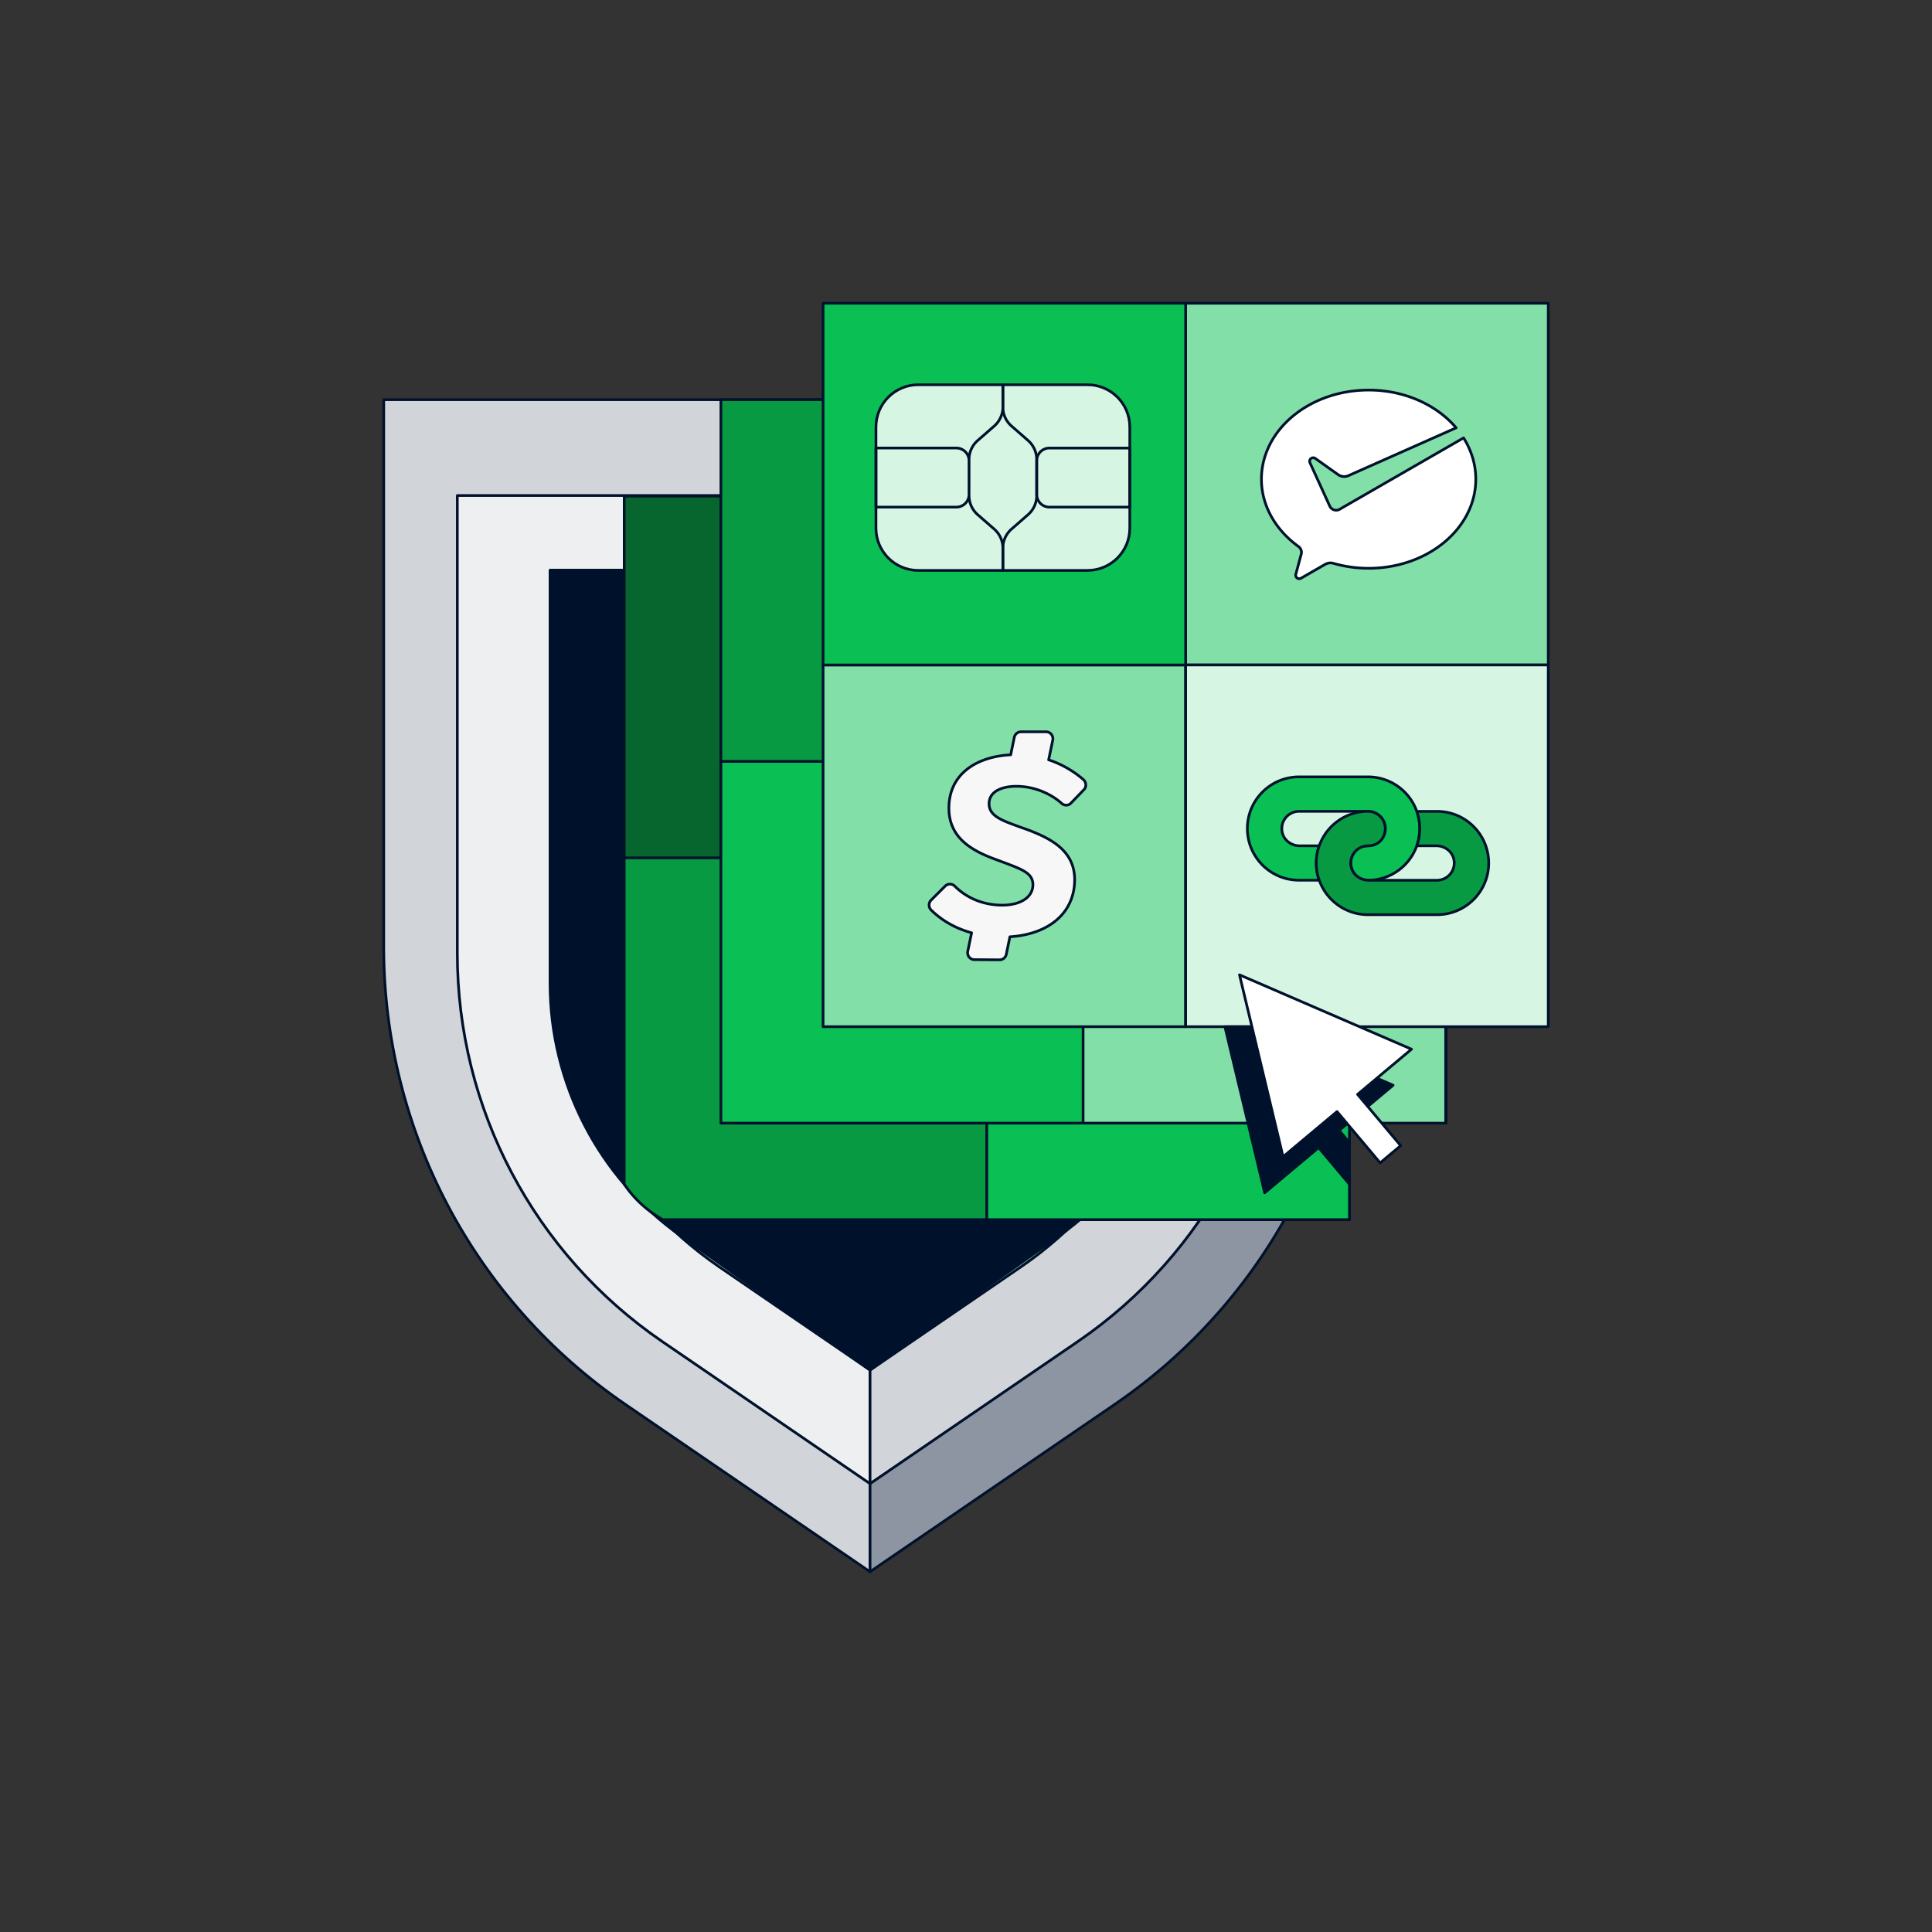
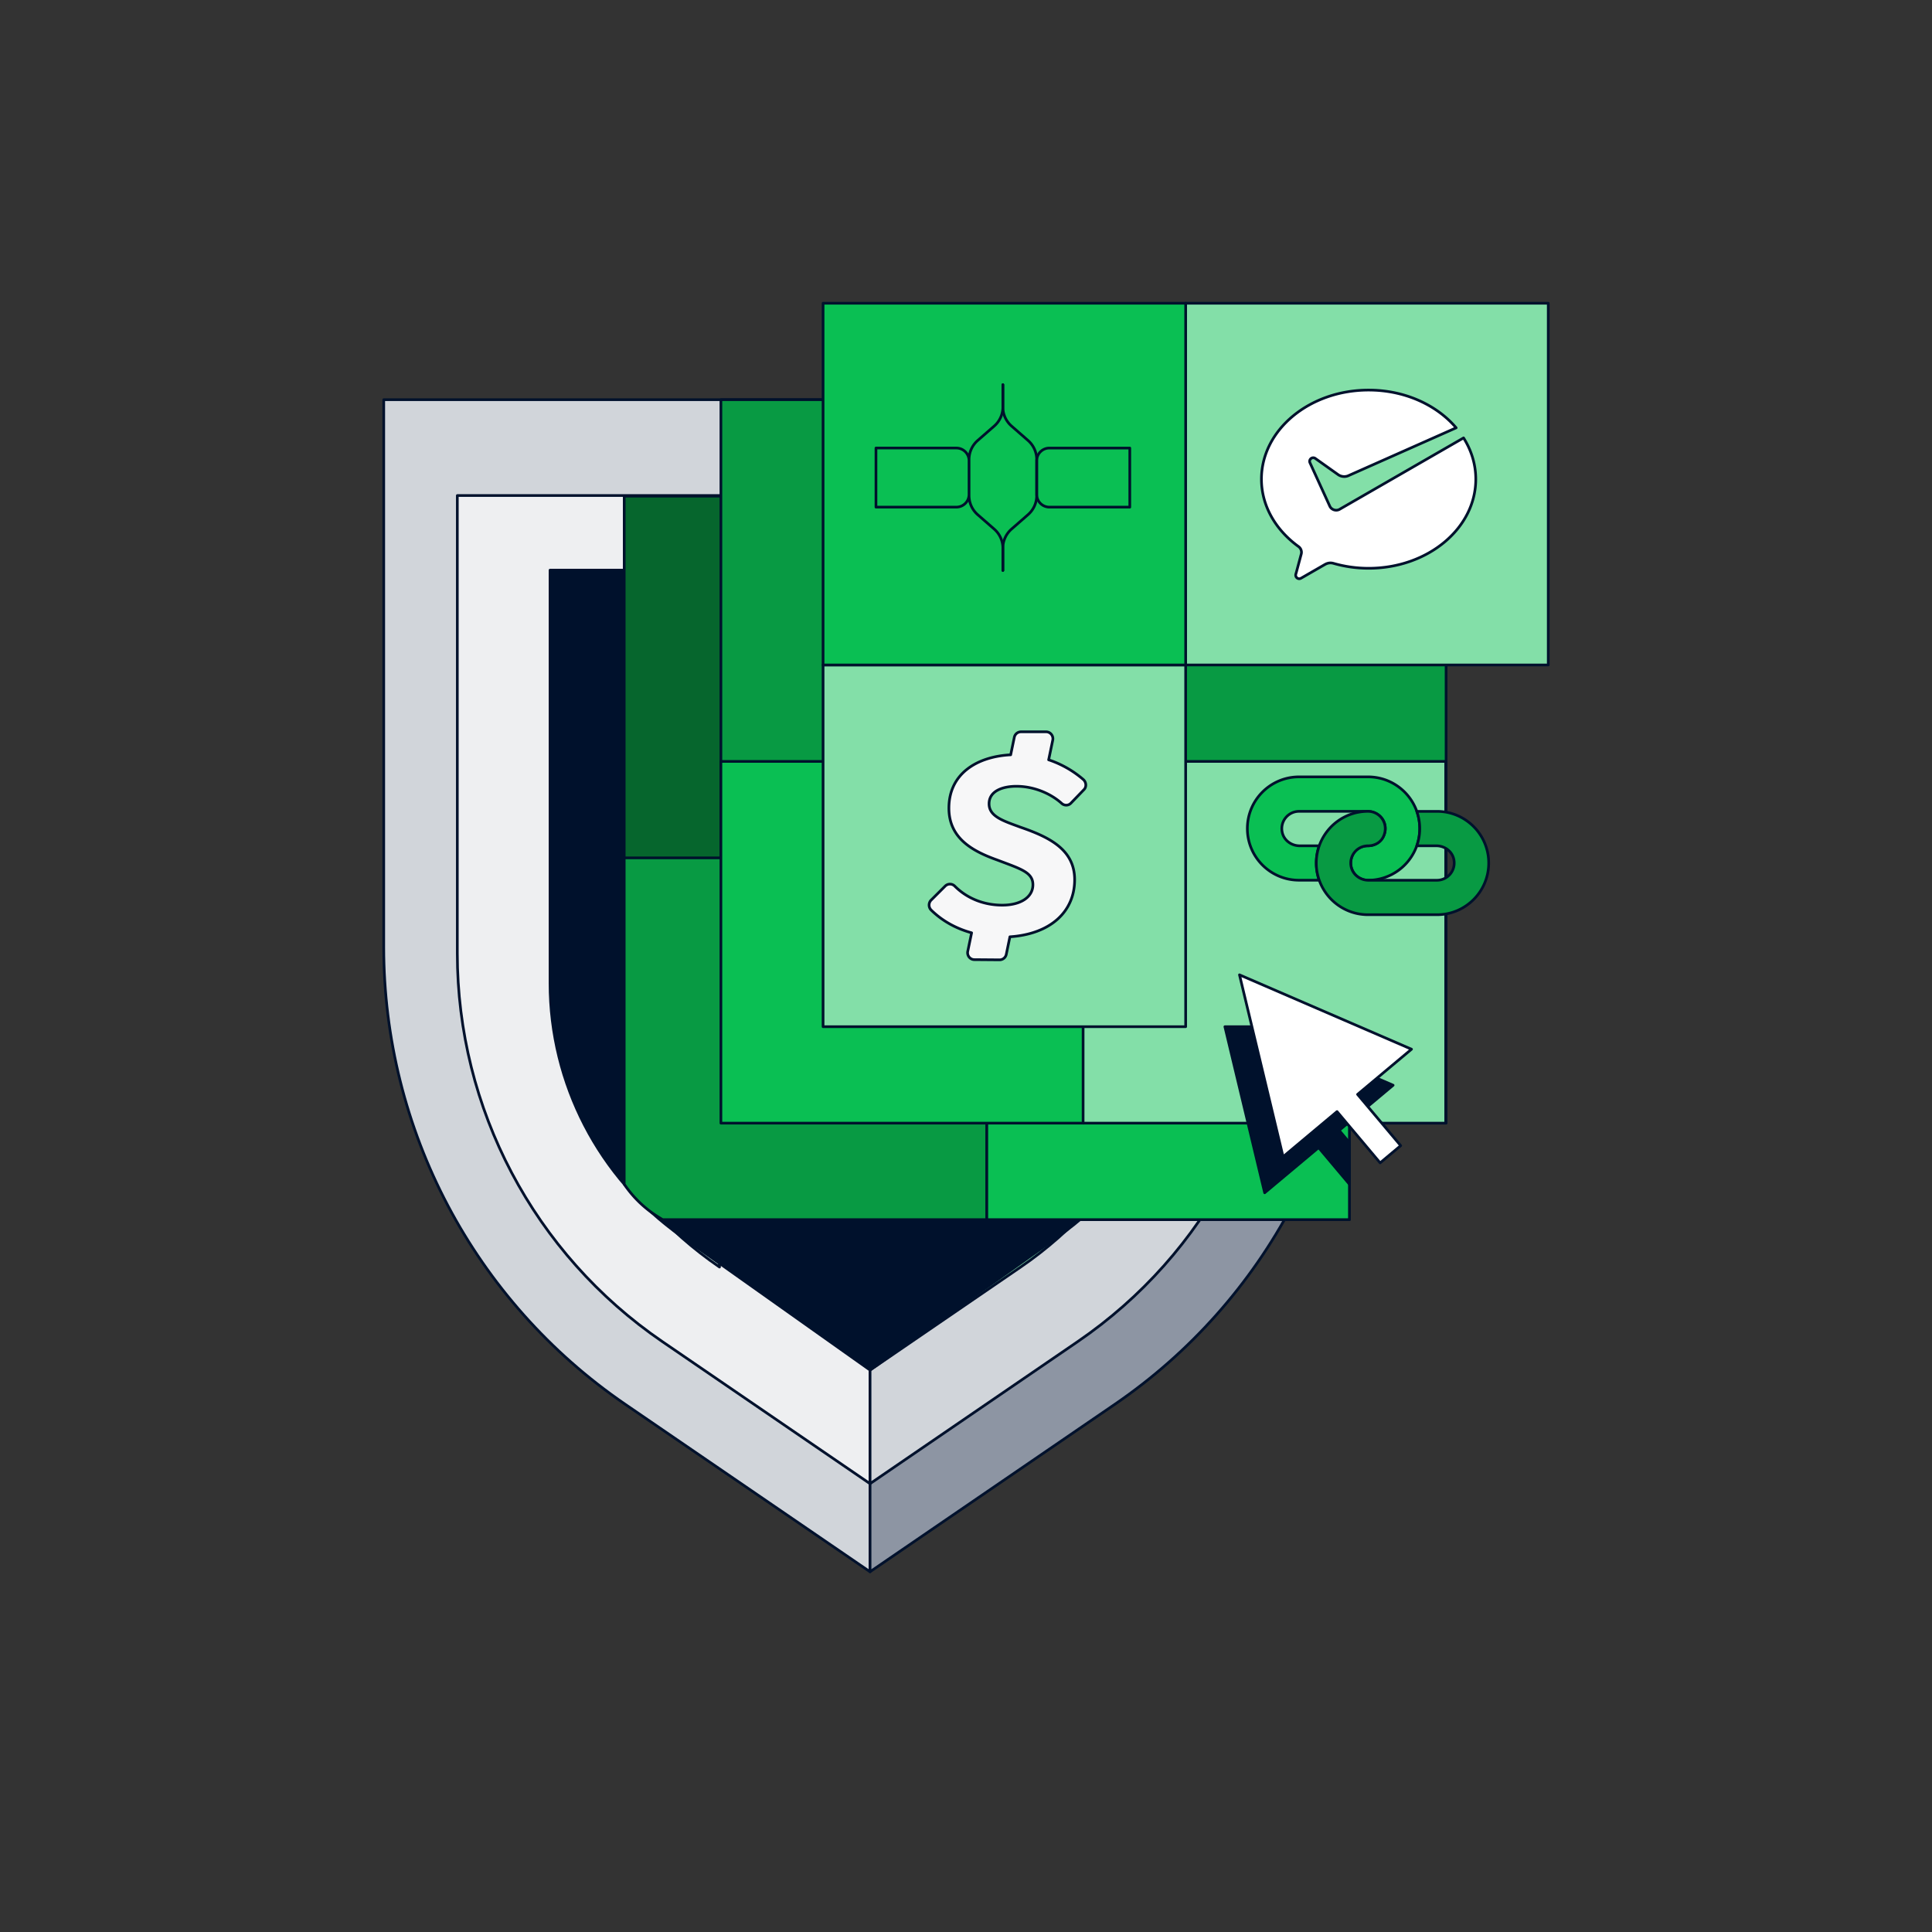
<svg xmlns="http://www.w3.org/2000/svg" fill="none" viewBox="0 0 1080 1080">
  <rect x="0" y="0" width="1080" height="1080" fill="#333333" stroke="none" />
  <g stroke="#00112C" stroke-linecap="round" stroke-linejoin="round" stroke-width="1.5" clip-path="url(#a)">
    <path fill="#D1D5DA" d="M402.217 708.296c-59.157-40.462-94.488-107.366-94.488-178.907V320.746h178.622v-97.312H214.514v305.955c0 102.192 50.495 197.817 134.966 255.602l136.851 93.621V765.868l-84.145-57.572h.031" />
    <path fill="#8D95A3" d="M486.382 227.786v92.961h178.622V529.39c0 71.571-35.321 138.445-94.488 178.906l-84.145 57.572v112.745l136.851-93.622c84.471-57.806 134.966-153.399 134.966-255.601V227.786H486.351h.031" />
    <path fill="#EEEFF1" d="M414.945 684.833c-50.21-34.342-80.191-91.121-80.191-151.844V355.912h151.607v-78.901H255.644v255.978c0 86.728 42.852 167.896 114.543 216.928l116.144 79.46v-95.685l-71.417-48.859h.031" />
    <path fill="#D1D5DA" d="M486.372 277.011v78.901h151.607v177.077c0 60.743-29.982 117.502-80.191 151.844l-71.416 48.859v95.685l116.143-79.46c71.691-49.062 114.543-130.2 114.543-216.928V277.011H486.341h.031" />
    <path fill="#83DFA8" d="m486.382 765.879 84.144-57.572c59.157-40.462 94.488-107.367 94.488-178.907V320.757H486.392v445.132z" />
-     <path fill="#D7F5E3" d="M307.728 529.389c0 71.571 35.321 138.445 94.489 178.907l84.144 57.572V320.746H307.728z" />
+     <path fill="#D7F5E3" d="M307.728 529.389c0 71.571 35.321 138.445 94.489 178.907V320.746H307.728z" />
    <path fill="#00112C" d="m591.988 690.902-105.637 74.977-105.779-74.987c-45.858-32.512-73.098-85.153-73.098-141.281V318.713h357.53v230.959c0 56.087-27.209 108.708-73.016 141.22z" />
    <path fill="#06662D" d="M348.94 277.357h405.386v404.415h-360.69c-24.671 0-44.696-19.976-44.696-44.589z" />
    <path fill="#089A43" d="M808.377 223.434H402.991V627.85h405.386z" />
    <path fill="#089A43" d="M551.633 681.773H370.412l-2.14-1.312a63.1 63.1 0 0 1-19.332-18.492V479.555h202.693v202.218" />
    <path fill="#0ABF53" d="M754.326 479.565H551.633v202.208h202.693z" />
    <path fill="#0ABF53" d="M605.684 425.642H402.991V627.85h202.693z" />
    <path fill="#83DFA8" d="M808.153 425.642H605.46V627.85h202.693zM865.486 169.513H662.793v202.208h202.693z" />
    <path fill="#83DFA8" d="M662.793 371.721H460.1v202.207h202.693z" />
-     <path fill="#D7F5E3" d="M865.486 371.721H662.793v202.207h202.693z" />
    <path fill="#0ABF53" d="M662.793 169.513H460.1v202.208h202.693z" />
-     <path fill="#D7F5E3" d="M607.906 215.068h-94.58c-13.063 0-23.653 10.564-23.653 23.596v56.606c0 13.032 10.59 23.596 23.653 23.596h94.58c13.063 0 23.652-10.564 23.652-23.596v-56.606c0-13.032-10.589-23.596-23.652-23.596" />
    <path d="M534.604 283.487h-44.931v-33.03h44.931c3.913 0 7.093 3.172 7.093 7.075v18.869c0 3.904-3.18 7.076-7.093 7.076zM631.558 283.487h-44.93c-3.914 0-7.093-3.172-7.093-7.076v-18.868c0-3.904 3.179-7.076 7.093-7.076h44.93v33.03zM560.611 215.068v12.454c0 4.076-1.763 7.96-4.841 10.654l-9.222 8.052a14.13 14.13 0 0 0-4.841 10.654v20.18a14.16 14.16 0 0 0 4.841 10.654l9.222 8.052a14.13 14.13 0 0 1 4.841 10.654v12.454" />
    <path d="M560.611 318.866v-12.454c0-4.077 1.763-7.96 4.84-10.654l9.223-8.052a14.13 14.13 0 0 0 4.841-10.654v-20.181c0-4.076-1.763-7.96-4.841-10.654l-9.223-8.052a14.13 14.13 0 0 1-4.84-10.654v-12.454" />
    <path fill="#0ABF53" d="M726.179 492.059h11.291a29 29 0 0 1-1.651-9.628c0-3.385.581-6.618 1.651-9.627h-10.975c-4.566 0-8.734-3.02-9.712-7.462-1.376-6.242 3.383-11.793 9.406-11.793h38.286c4.556 0 8.693 3.029 9.671 7.462a9.645 9.645 0 0 1-9.395 11.793c-3.567 0-6.971 1.738-8.53 4.941-3.506 7.187 1.692 14.314 8.519 14.314 12.586 0 23.296-8.032 27.26-19.265a29 29 0 0 0 1.651-9.628c0-3.385-.581-6.618-1.651-9.627-3.974-11.214-14.674-19.265-27.26-19.265h-38.551c-15.969 0-28.911 12.921-28.911 28.882s12.942 28.883 28.911 28.883v.03z" />
    <path fill="#089A43" d="M737.47 492.059c3.975 11.213 14.675 19.265 27.261 19.265h38.551c15.969 0 28.911-12.921 28.911-28.882s-12.942-28.883-28.911-28.883h-11.291a29 29 0 0 1 1.651 9.628c0 3.385-.581 6.618-1.651 9.627h10.975c4.565 0 8.733 3.02 9.712 7.462 1.375 6.242-3.384 11.793-9.406 11.793h-38.287c-4.555 0-8.692-3.029-9.671-7.462a9.646 9.646 0 0 1 9.396-11.793c3.567 0 6.96-1.738 8.53-4.941 3.505-7.187-1.692-14.324-8.52-14.324-12.585 0-23.285 8.031-27.26 19.265a29 29 0 0 0-1.651 9.628c0 3.385.581 6.618 1.651 9.627v-.03z" />
    <path fill="#fff" d="M748.741 284.778a3.99 3.99 0 0 1-5.279-1.616l-.265-.57-10.904-23.87a2 2 0 0 1-.193-.844c0-1.098.896-1.993 1.997-1.993.448 0 .866.153 1.192.397l12.871 9.139a5.945 5.945 0 0 0 5.32.61l60.522-26.879c-10.853-12.759-28.717-21.095-48.935-21.095-33.09 0-59.911 22.294-59.911 49.804 0 15.006 8.071 28.517 20.697 37.646a3.98 3.98 0 0 1 1.681 3.243c0 .437-.091.844-.214 1.271-1.009 3.751-2.619 9.77-2.7 10.044-.123.468-.326.966-.326 1.454 0 1.098.896 1.993 1.997 1.993.438 0 .785-.163 1.152-.366l13.115-7.554c.989-.569 2.028-.915 3.18-.915.611 0 1.202.092 1.762.265a71 71 0 0 0 19.556 2.734c33.09 0 59.912-22.305 59.912-49.804 0-8.337-2.477-16.175-6.828-23.078l-68.981 39.73-.438.254z" />
    <path fill="#F7F7F8" d="m586.199 424.748 2.293-11c.49-2.399-1.304-4.666-3.719-4.666H570.73a3.83 3.83 0 0 0-3.72 3.07l-2.028 9.79c-18.689.956-34.536 10.42-34.536 29.818 0 16.794 13.085 24.002 26.934 28.953 13.085 4.982 20.025 6.832 20.025 13.837 0 7.004-6.909 11.437-17.12 11.437-9.284 0-19.037-3.101-26.588-10.654a3.775 3.775 0 0 0-5.34 0l-7.837 7.817a3.93 3.93 0 0 0 0 5.561c6.094 5.998 13.819 10.34 22.614 12.739l-2.151 10.339c-.489 2.399 1.274 4.636 3.689 4.656l14.074.112a3.83 3.83 0 0 0 3.77-3.07l2.028-9.811c22.491-1.504 36.187-13.867 36.187-31.902 0-16.622-13.645-23.626-30.184-29.329-9.457-3.508-17.651-5.907-17.651-13.115s7.633-9.79 15.296-9.79c9.753 0 19.128 4.026 25.253 9.526l-.061-.061c1.447 1.443 3.862 1.443 5.228 0l7.255-7.523c1.539-1.444 1.448-4.057-.173-5.622a57.4 57.4 0 0 0-19.505-11.122z" />
    <path fill="#00112C" d="m684.723 573.928 22.236 92.839 30.155-25.253 17.212 20.465v-23.281l-5.727-6.802 30.164-25.243-75.656-32.725z" />
    <path fill="#fff" d="m692.886 544.934 24.356 101.704 30.164-25.254 24.101 28.659 11.485-9.617-24.101-28.659 30.154-25.253-96.169-41.58z" />
  </g>
  <defs>
    <clipPath id="a">
      <path fill="#fff" d="M0 0H652.5V710.625H0z" transform="translate(213.75 168.75)" />
    </clipPath>
  </defs>
</svg>